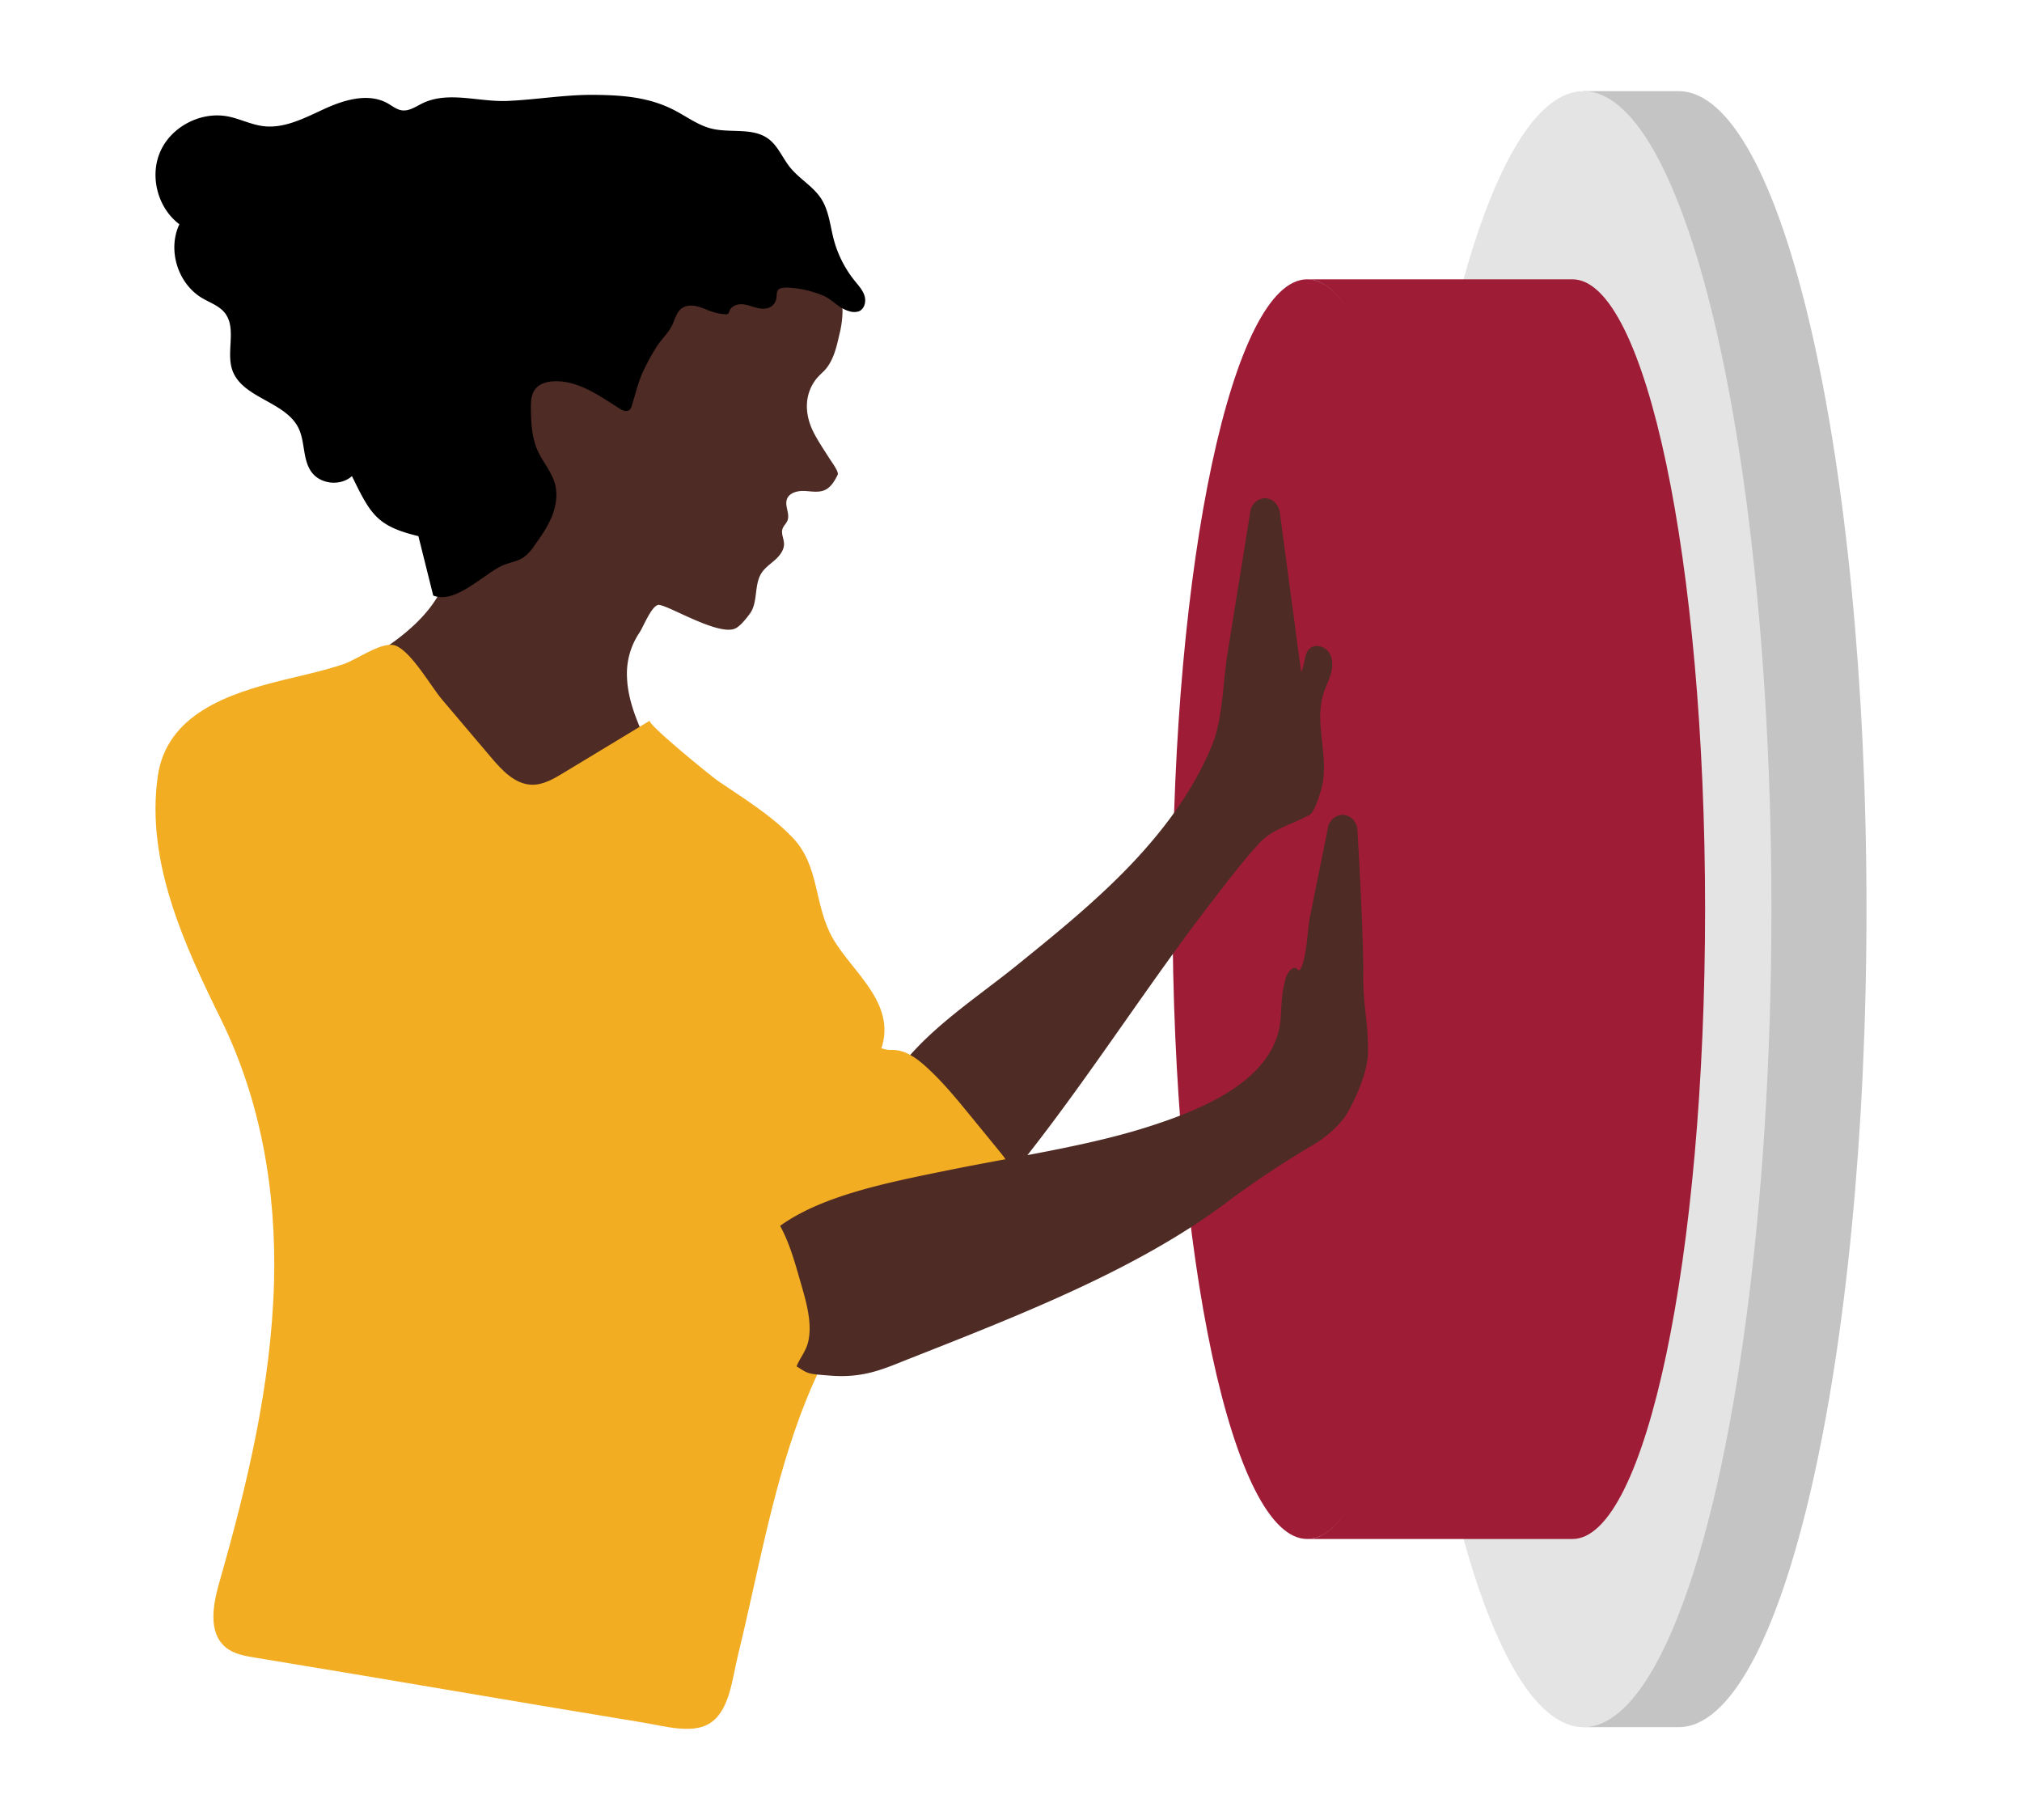
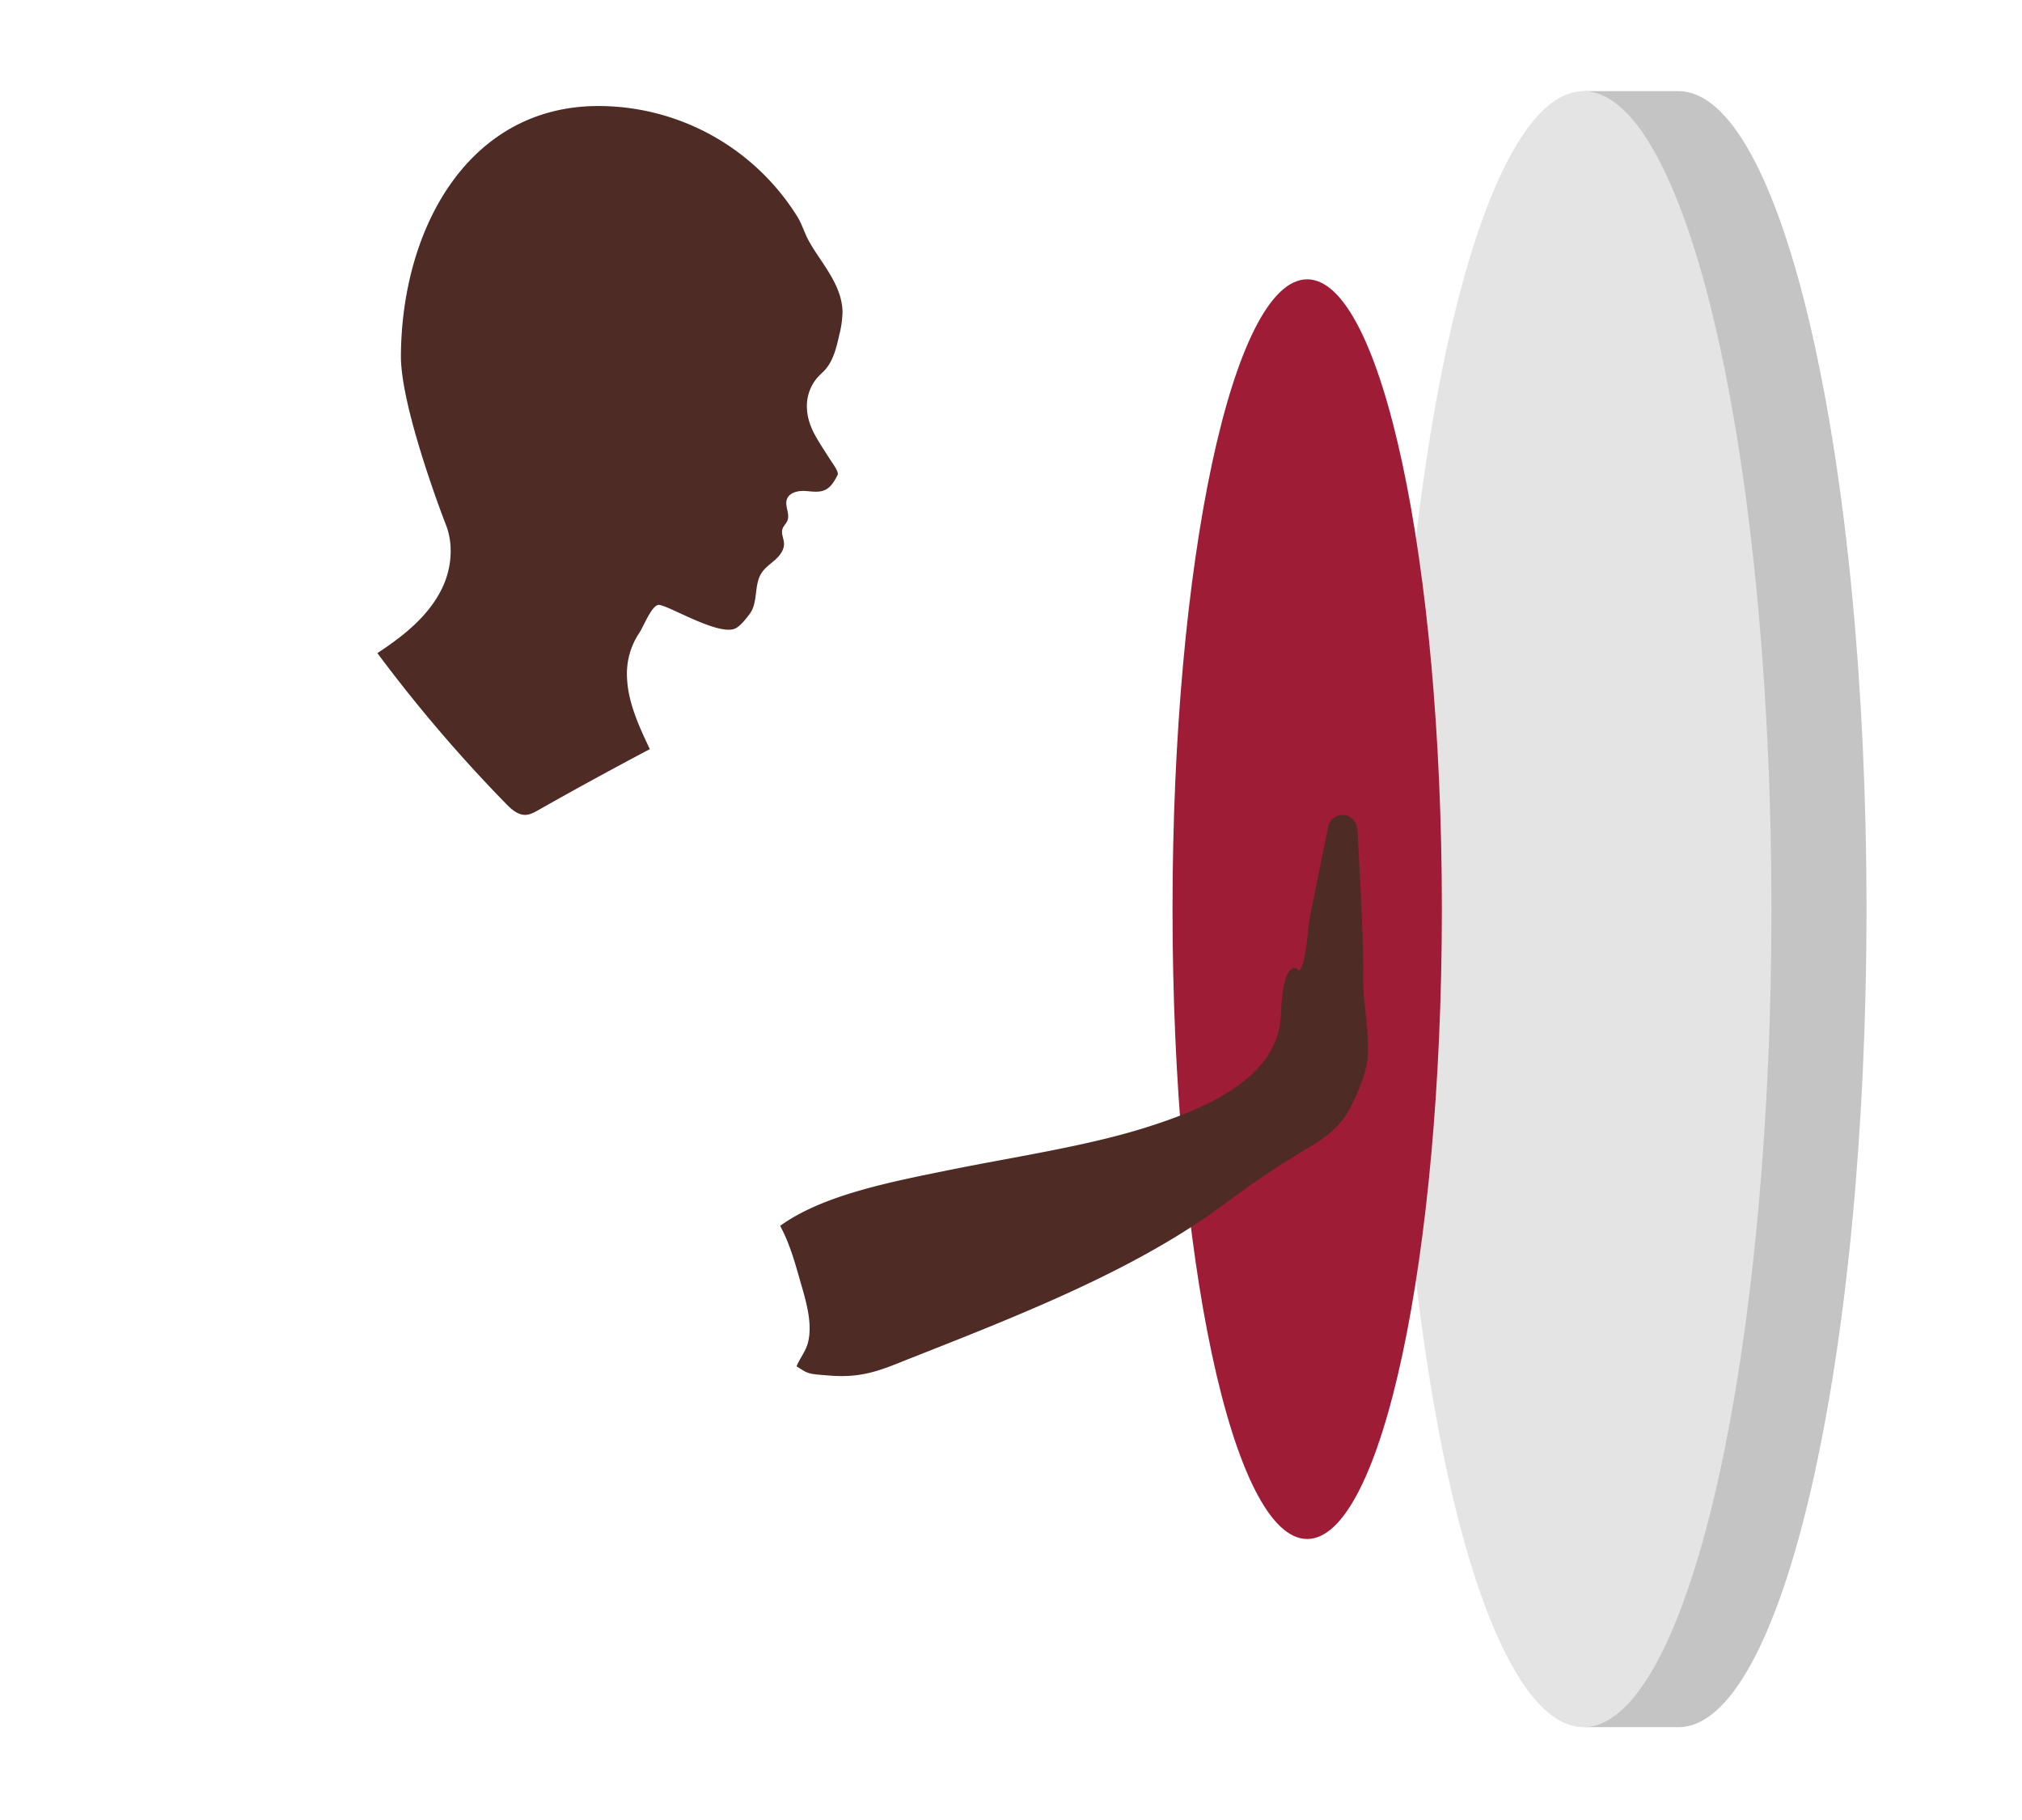
<svg xmlns="http://www.w3.org/2000/svg" width="1000" height="900" viewBox="0 0 1000 900">
  <g id="Layer_2" data-name="Layer 2">
    <g id="Take_Action" data-name="Take Action">
      <g id="M_-_Report_Girl" data-name="M - Report Girl">
-         <rect width="1000" height="900" fill="#fff" />
        <path d="M414.393,168.561c-1.322,5.537-3.087,11.074-7.044,15.072A45.905,45.905,0,0,0,403.82,187.22c-5.92,7.464-6.089,16.9-1.812,25.856,2.097,4.391,6.094,10.308,8.471,14.05.861,1.355,4.517,6.242,3.809,7.646-1.51,2.993-3.283,6.162-6.334,7.55-3.124,1.421-6.741.605-10.169.457s-7.525.913-8.629,4.163c-1.138,3.353,1.606,7.175.295,10.464-.599,1.502-1.966,2.617-2.466,4.154-.759,2.333.68,4.788.759,7.24.101,3.145-2.037,5.916-4.378,8.017s-5.047,3.9-6.751,6.544c-3.843,5.965-1.587,14.558-5.855,20.227-1.721,2.286-4.744,6.259-7.402,7.317-8.769,3.491-34.239-12.504-37.882-11.749-3.455.717-7.438,11.153-9.322,13.834a36.27,36.27,0,0,0-6.066,21.944c.477,12.502,5.934,24.202,11.29,35.508-18.536,9.829-36.889,19.8-55.139,30.162-1.976,1.122-4.054,2.274-6.325,2.347-3.852.124-7.04-2.811-9.733-5.568a731.782,731.782,0,0,1-63.549-74.419c12.764-8.327,25.255-18.219,31.938-31.915,4.661-9.552,5.898-21.456,1.984-31.481-3.852-9.865-22.434-59.947-22.28-83.676C198.687,112.24,232.152,52.43,295.902,52.43a115.984,115.984,0,0,1,98.373,54.6c2.389,3.821,3.554,8.179,5.756,12.142,2.326,4.186,5.102,8.1,7.727,12.1,4.55,6.932,8.783,14.562,8.924,22.853a49.758,49.758,0,0,1-1.634,11.574C414.837,166.648,414.621,167.605,414.393,168.561Z" fill="#4e2b24" />
        <path d="M830.139,45.075h-47.013v55.506c-27.487,70.269-45.943,200.247-45.943,349.002s18.455,278.733,45.943,349.002v55.506h47.013c51.338,0,92.956-181.104,92.956-404.508S881.477,45.075,830.139,45.075Z" fill="#c4c4c4" />
        <ellipse cx="783.126" cy="449.583" rx="92.956" ry="404.508" fill="#e4e4e4" />
-         <path d="M777.676,138.122H646.487c36.227.003,65.594,139.447,65.594,311.461,0,172.012-29.367,311.456-65.593,311.461h131.188c36.227,0,65.595-139.446,65.595-311.461S813.903,138.122,777.676,138.122Z" fill="#9f1c37" />
        <path d="M646.488,138.122h-.001c-36.783,0-66.602,139.446-66.602,311.461S609.704,761.045,646.487,761.045l.002,0c36.782-.005,66.6-139.449,66.6-311.461C713.089,277.57,683.271,138.125,646.488,138.122Z" fill="#9f1c37" />
-         <path d="M657.25,322.623c-2-2.971-6.57-4.317-9.334-2.033-2.218,1.833-2.508,5.033-3.098,7.842a18.251,18.251,0,0,1-1.325,3.929L632.941,253.423c-.555-4.15-3.856-7.19-7.644-7.037a7.598,7.598,0,0,0-6.95,6.674l-11.316,70.37c-2.297,14.283-2.213,31.872-7.617,45.106-8.544,20.921-22.16,39.705-37.613,56.344-17.933,19.309-38.583,36.024-59.154,52.666C479.663,496.14,449.924,514.432,436.604,541.45c-4.972,10.084-6.485,22.414-1.139,32.292,3.705,6.845,10.327,11.861,17.543,15.125a46.667,46.667,0,0,0,30.37,2.907c12.017-3.116,17.53-11.369,24.701-20.494,17.075-21.727,32.919-44.328,48.786-66.892,13.99-19.894,27.993-39.792,42.874-59.073,7.395-9.582,14.819-19.351,23.012-28.31,5.823-6.368,13.858-8.584,21.71-12.442l3.067-1.508c3.007-1.478,6.119-13.223,6.556-15.5,2.821-14.662-4.068-30.264.424-44.507,1.077-3.413,2.779-6.614,3.72-10.067S659.25,325.594,657.25,322.623Z" fill="#4e2b24" />
-         <path d="M243.009,374.701c5.352,6.313,11.737,13.146,20.011,13.347,5.574.135,10.689-2.847,15.46-5.733l42.937-25.971c-2.061,1.246,30.706,27.808,33.605,29.786,12.726,8.679,26.141,16.814,36.898,27.989,13.551,14.079,10.499,33.147,19.84,49.69,9.831,17.411,33.633,33.359,22.963,57.662,1.145-5.353.199-2.092,6.369-2.268,6.25-.178,11.826,3.76,16.488,7.926,8.234,7.357,15.258,15.946,22.244,24.497l15.392,18.836c1.903,2.328,3.925,5.1,3.333,8.048-.509,2.535-2.788,4.266-4.902,5.754-11.699,8.234-23.985,15.914-35.671,23.857-10.282,6.989-16.468,16.523-25.084,25.139-16.629,20.073-28.708,43.666-37.639,68.055-13.948,38.091-20.761,78.345-30.404,117.746-2.87,11.727-4.088,27.851-14.688,33.63-8.655,4.718-22.2.744-31.928-.847-64.105-10.489-128.088-21.665-192.193-32.154-5.103-.835-10.47-1.786-14.449-5.089-8.75-7.263-6.297-21.036-3.164-31.968,13.911-48.542,25.731-98.148,27.096-148.626,1.213-44.863-6.46-89.775-26.365-130.213C91.095,467.097,72.1,426.142,78.002,384.04c4.311-30.755,34.749-41.09,62.315-47.827,9.857-2.409,19.823-4.527,29.458-7.754,7.028-2.354,19.669-11.925,26.161-9.084,7.861,3.44,17.132,20.008,22.729,26.61Z" fill="#f2ad22" />
        <path d="M674.206,481.663c.242-17.966-2.877-71.369-2.877-71.369-.387-4.169-3.563-7.339-7.354-7.339a7.599,7.599,0,0,0-7.213,6.388q-4.466,22.052-8.932,44.104c-1.153,5.691-1.617,20.974-4.72,25.802-1.454,2.262-1.61-3.219-5.375.975-1.671,1.861-2.143,4.556-2.723,6.984-1.299,5.44-1.236,11.096-1.684,16.671-2.467,30.668-40.18,45.203-65.415,53.288-29.93,9.589-65.149,14.661-98.471,21.418-29.488,5.979-62.638,12.434-83.617,27.606,4.442,8.149,7.091,17.307,9.647,26.294,2.71,9.53,6.67,21.483,4.116,31.462-1.105,4.321-3.932,7.531-5.636,11.706,6.168,3.894,5.244,3.719,16.952,4.616,16.664,1.277,26.53-3.537,39.09-8.486,29.907-11.783,60.61-23.839,89.28-37.559,25.28-12.096,48.964-25.523,69.311-41.102a483.243,483.243,0,0,1,40.36-26.684c6.505-3.756,13.748-9.926,17.235-15.828,4.545-7.692,10.139-20.634,10.327-29.534C676.841,505.291,673.994,497.41,674.206,481.663Z" fill="#4e2b24" />
-         <path d="M206.925,265.123c-20.581-4.938-23.635-10.785-32.869-29.7-5.529,5.052-15.432,4.116-19.902-1.881-4.587-6.154-3.154-14.957-6.522-21.844-6.499-13.288-27.919-14.75-32.747-28.722-3.177-9.193,2.335-20.796-3.807-28.365-2.808-3.46-7.321-4.957-11.161-7.24-12.039-7.157-17.17-23.86-11.202-36.468-10.782-8.091-14.873-23.862-9.368-36.116s20.06-19.77,33.328-17.212c5.942,1.145,11.472,4.049,17.478,4.801,10.69,1.339,20.842-4.224,30.636-8.682s21.608-7.861,30.972-2.571c2.271,1.283,4.38,3.07,6.967,3.436,3.648.517,6.958-1.902,10.271-3.504,12.695-6.137,27.737-.566,41.846-1.142,14.057-.574,28.707-3.146,42.917-3.008,14.077.136,27.276,1.084,39.91,7.675,6.038,3.15,11.634,7.396,18.254,9.028,9.324,2.299,20.254-.661,28.002,4.978,4.816,3.506,7.027,9.473,10.746,14.112,4.589,5.724,11.498,9.428,15.468,15.591,3.823,5.935,4.392,13.287,6.194,20.101a55.264,55.264,0,0,0,10.389,20.5c1.874,2.322,3.992,4.591,4.851,7.442s-.059,6.513-2.839,7.625a7.617,7.617,0,0,1-4.83-.101c-5.13-1.431-7.874-5.358-12.302-7.463a51.761,51.761,0,0,0-18.16-4.173c-8.544-.105-2.956,4.501-7.346,8.788-1.859,1.816-4.834,1.896-7.377,1.319s-4.979-1.688-7.581-1.865-5.582.936-6.416,3.39a2.667,2.667,0,0,1-.612,1.269,1.983,1.983,0,0,1-1.438.284,26.962,26.962,0,0,1-6.661-1.327c-2.49-.834-4.86-2.033-7.419-2.624s-5.457-.487-7.548,1.092c-2.172,1.64-2.998,4.44-4.032,6.947-1.908,4.626-5.207,7.46-7.944,11.426a103.233,103.233,0,0,0-6.449,11.613c-2.886,5.712-4.238,12.042-6.183,18.134a4.241,4.241,0,0,1-1.121,2.049c-1.393,1.172-3.502.232-5.037-.749-9.955-6.36-20.358-13.839-32.19-13.429-3.47.12-7.176,1.106-9.324,3.813-2.111,2.661-2.244,6.326-2.214,9.713.062,7.144.478,14.486,3.447,20.994,2.514,5.51,6.778,10.229,8.413,16.056,1.503,5.358.594,11.16-1.502,16.318s-5.316,9.778-8.567,14.307a22.526,22.526,0,0,1-5.435,5.897c-2.873,1.92-6.436,2.448-9.659,3.707-9.31,3.634-23.731,19.702-34.991,15.168" />
      </g>
    </g>
  </g>
</svg>